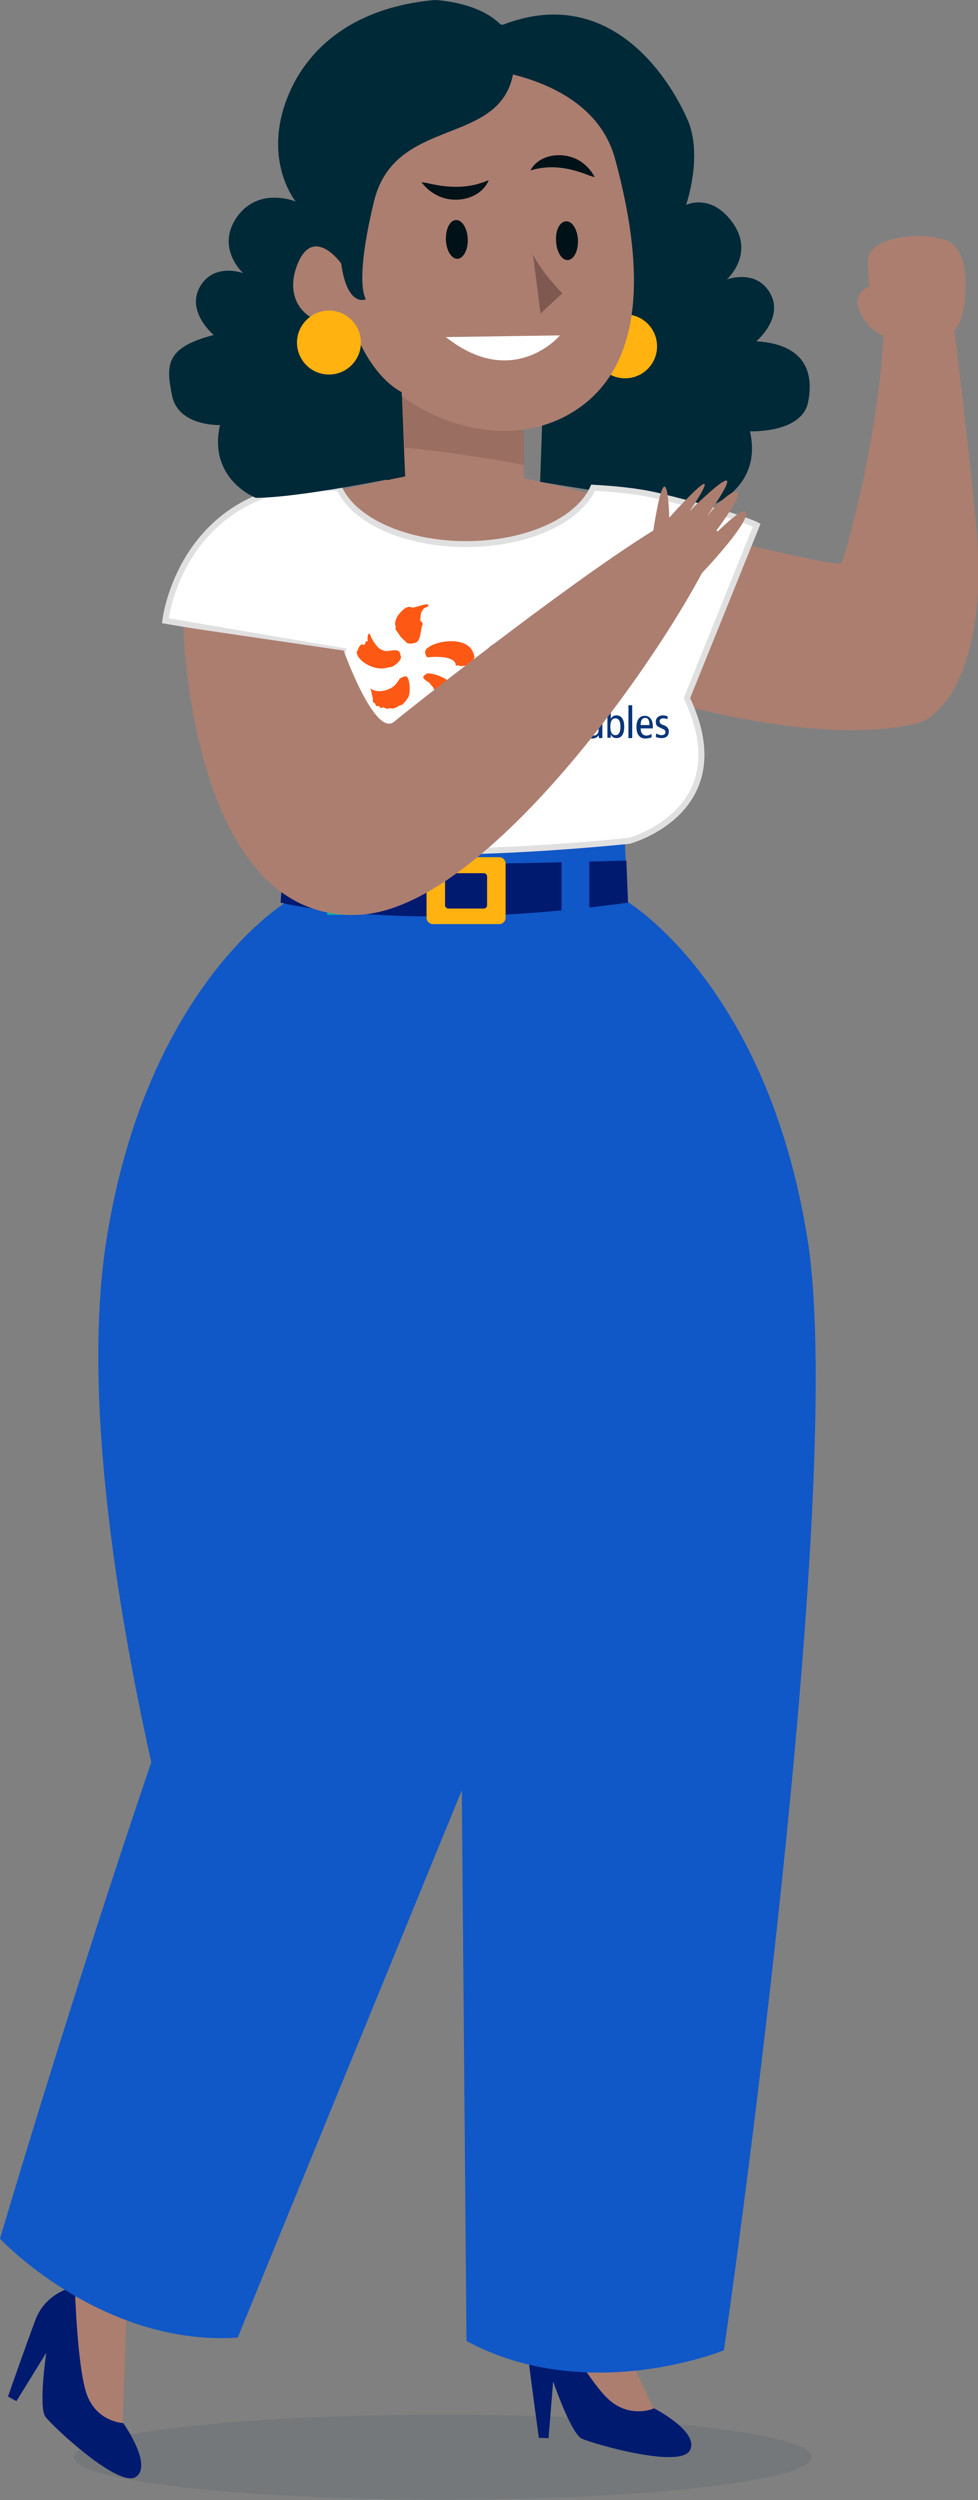
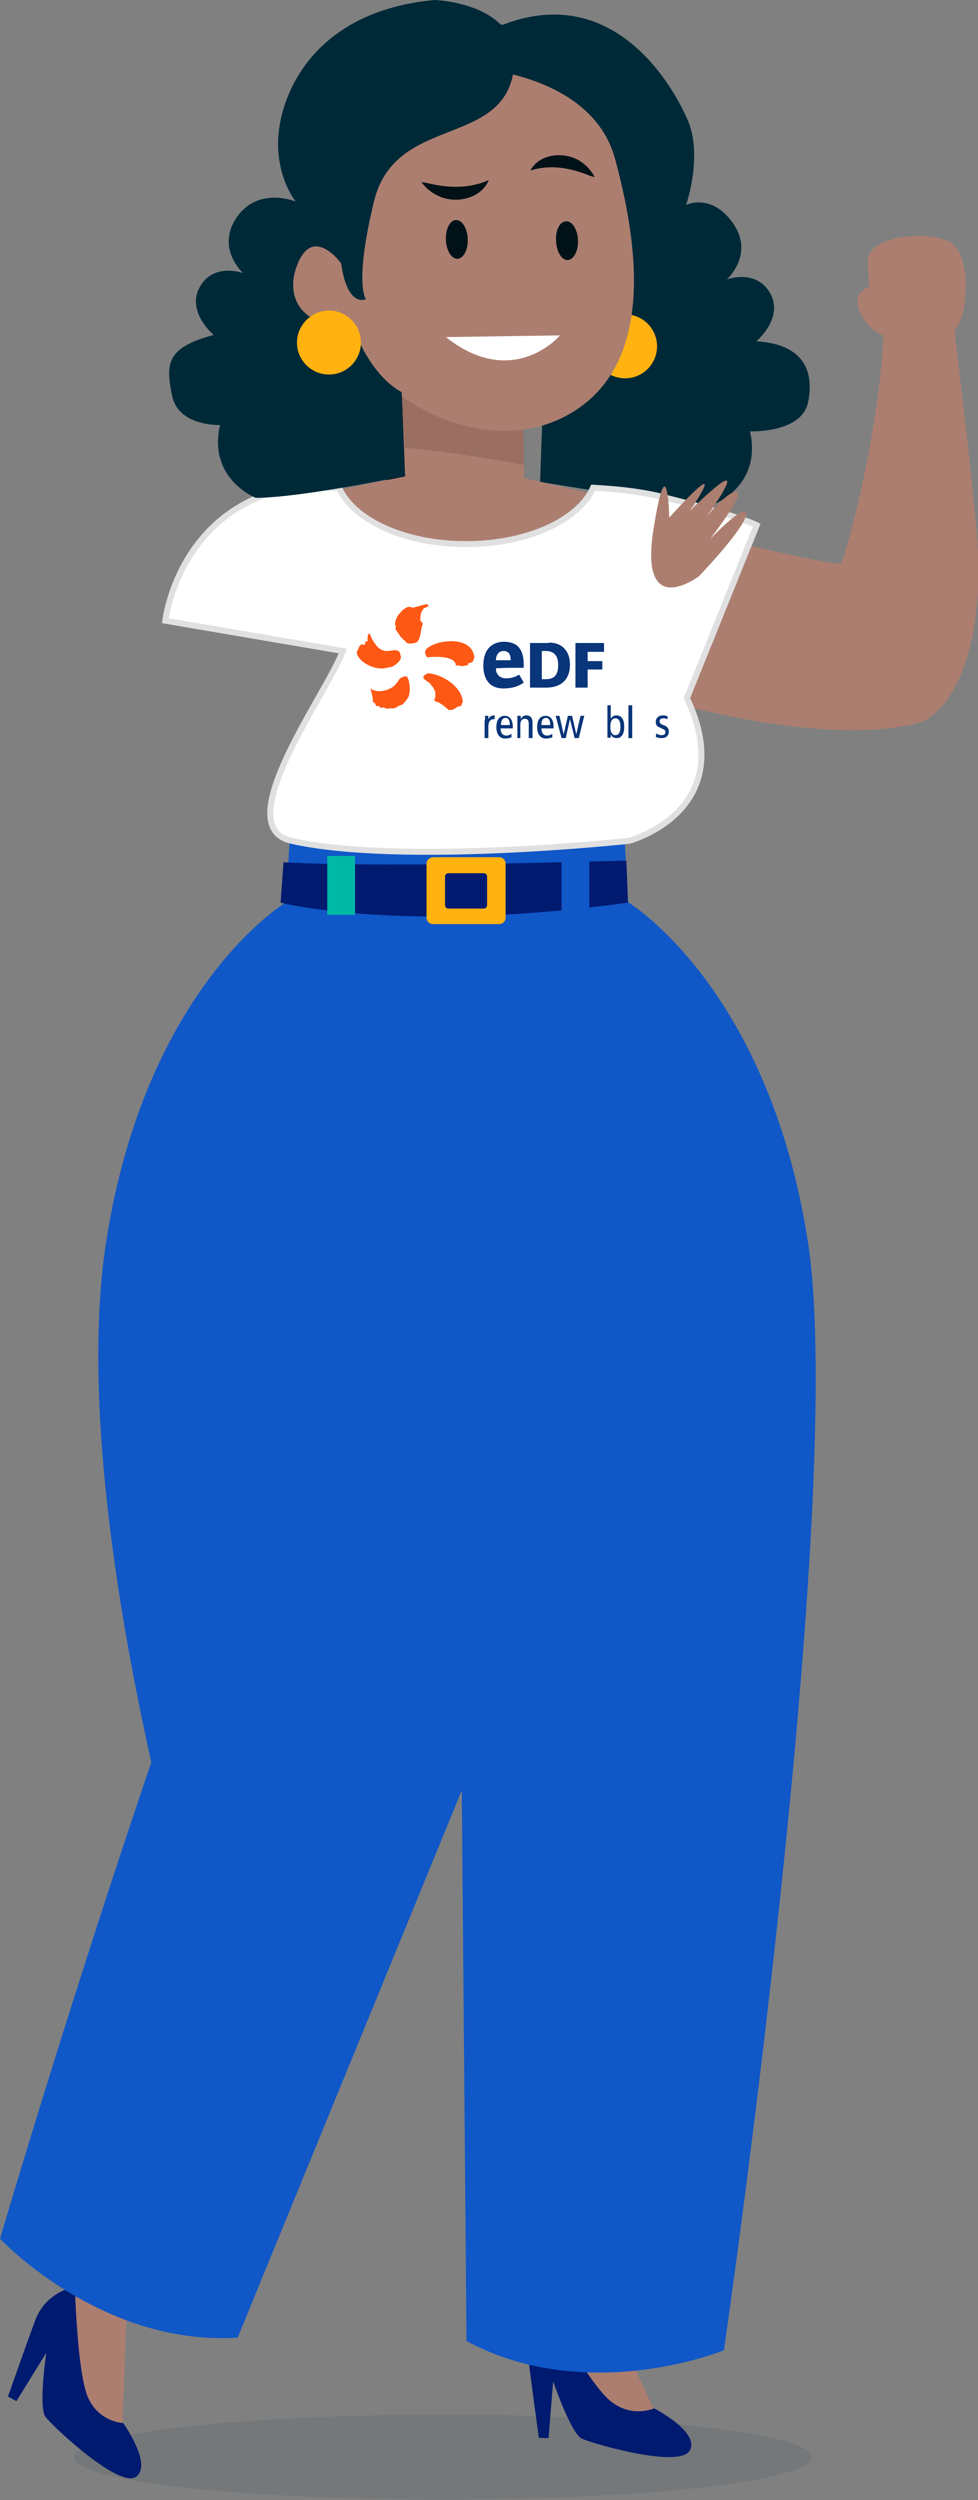
<svg xmlns="http://www.w3.org/2000/svg" version="1.1" id="Layer_1" x="0px" y="0px" viewBox="0 0 232.5 594.1" style="enable-background:new 0 0 232.5 594.1;" xml:space="preserve">
  <rect x="0" y="0" width="232.5" height="594.1" fill="#808080" stroke="none" />
  <style type="text/css"> .st0{opacity:0.1;fill:#0D3B48;} .st1{fill:#002938;} .st2{fill:#FFB210;} .st3{fill:#AC7E70;} .st4{fill:#001118;} .st5{opacity:0.4;fill:#7F594F;} .st6{fill:#7F594F;} .st7{fill:#FFFFFF;} .st8{fill:#001A70;} .st9{fill:#1057C8;} .st10{fill:#00B8A6;} .st11{fill:#FFFFFF;stroke:#E0E0E0;stroke-width:1.421;stroke-miterlimit:10;} .st12{fill-rule:evenodd;clip-rule:evenodd;fill:#FE5815;} .st13{fill:#09357A;} </style>
  <g>
    <path class="st0" d="M17.6,583.9c0,5.6,39.3,10.1,87.7,10.1s87.7-4.5,87.7-10.1c0-5.6-39.3-10.1-87.7-10.1S17.6,578.3,17.6,583.9z" />
    <path class="st1" d="M119.5,5.9c0,0-15.4-3.7-10.6,14.4c4.2,15.8,22,9.1,26.8,29c4.8,19.9,1.5,40.9-6.6,45.3l-0.7,19.9 c0,0,30.7,5.3,41.4,5.3c0,0,11.4-4.4,8.5-17.3c0,0,12.3,0.5,13.8-6.9c1.5-7.4-1-13.8-12.3-14.5c0,0,6.6-5.5,3.3-11.4 c-3.3-5.9-10.3-3.3-10.3-3.3s6.6-5.9,1.5-13.3c-5.2-7.4-11.2-4.4-11.2-4.4s4.2-12,0.2-20.6C157.4,15.1,142.9-3.2,119.5,5.9z" />
    <path class="st2" d="M141,82.3c0,4.2,3.4,7.6,7.6,7.6c4.2,0,7.6-3.4,7.6-7.6c0-4.2-3.4-7.6-7.6-7.6C144.4,74.7,141,78.1,141,82.3z" />
    <path class="st3" d="M90.4,67.2c0,7-5.2,12.7-11.5,12.7s-11.5-5.7-11.5-12.7c0-7,5.2-12.7,11.5-12.7S90.4,60.2,90.4,67.2z" />
    <polygon class="st4" points="81.8,112.9 102.2,115.2 100.1,78 80.5,78.3 " />
    <path class="st3" d="M94.8,75.2l1.5,38l-33.9,7c0,0,34.1,18.6,61.1,17c27-1.6,29.5-17,29.5-17l-28.4-6.6l-0.4-19.2L94.8,75.2z" />
    <path class="st5" d="M124.6,110.5l-0.4-19.1L94,67.1l2.2,39.4C99.7,106.4,119.6,109.4,124.6,110.5z" />
    <path class="st3" d="M112.7,16.2c0,0,28,1.3,33.5,21.5c5.5,20.2,8.9,46.2-7.8,58.7c-16.7,12.5-41.7,4.1-53.2-12.8 C73.7,66.6,68.2,24.4,112.7,16.2z" />
-     <path class="st6" d="M126.7,60.5c0,0,1.8,3.9,7,9.2l-5.2,4.8" />
    <path class="st7" d="M106,80.1l27.1-0.4C133.2,79.7,122,92.8,106,80.1z" />
    <g>
      <path class="st4" d="M126.1,40.5c2.3-4.3,8.8-4.6,12.4-1.8c1.2,0.9,2.2,2.1,2.9,3.4c-0.8-0.2-1.4-0.4-2.1-0.7 C135,39.8,130.7,39.1,126.1,40.5L126.1,40.5z" />
    </g>
    <path class="st3" d="M126.7,450.3c0,0-11.7,17.2-6.9,36.2c4.8,19,10.3,63.5,10.3,63.5l14.7,24.1l12,1.3l-11.7-24.9 c0,0,3-84.6,5.2-99.4C152.5,436.4,130.1,429.9,126.7,450.3z" />
    <path class="st8" d="M130.4,548.8c0,0-5.7,4.2-4.8,11.6c0.9,7.4,2.5,18.9,2.5,18.9l2.3,0.1l1.1-13.5c0,0,4.2,12.3,6.8,13.6 c2.6,1.2,23.3,7.2,25.7,2.8c2.4-4.4-8.5-10-8.5-10s-5.7,2.6-10.9-2.2C139.4,565.3,130.4,548.8,130.4,548.8z" />
    <path class="st3" d="M59.5,454.1c0,0-18.3,9.9-22.7,29.1c-4.4,19.1-19.9,61.2-19.9,61.2l2,28.1l10.1,6.7l1-27.5 c0,0,41.4-73.9,50.1-86C88.8,453.6,71.9,437.5,59.5,454.1z" />
    <path class="st8" d="M17.8,543.4c0,0-7,1.1-9.5,8.2c-2.6,7-6.4,17.9-6.4,17.9l2,1.1l7.1-11.5c0,0-1.9,12.9-0.2,15.2 c1.7,2.3,17.4,17,21.5,14.3c4.1-2.8-3-12.8-3-12.8s-6.3-0.2-8.7-6.9C18.3,562.2,17.8,543.4,17.8,543.4z" />
    <path class="st9" d="M149.3,214.4c0,0,33.2,19.9,42.7,80.3c9.6,60.4-19.9,263.8-19.9,263.8s-32.4,13.3-61.2-2.2l-2.2-257.9 l2.9-82.5l0.7-14l36.1-4.1L149.3,214.4z" />
    <path class="st9" d="M68,214.4c0,0-33.2,19.9-42.7,80.3c-9.6,60.4,19.7,160,19.7,160s33.3-21.2,62-36.6l4-121.9l5.9-80.3l-0.7-14 L69,197.1L68,214.4z" />
    <path class="st9" d="M152.5,351.1c-8.6-22.8-17-45.7-24-69.1c-3.5-11.6-4.7-23.4-3.5-34.7c-10.6,8.2-22.2,19.8-33.3,36.5 C57.9,334.8,0,532,0,532s24,25.6,56.5,23.5l85.7-209.2C141.8,345.5,152.8,351.9,152.5,351.1z" />
    <path class="st8" d="M148.9,204.5c0,0-56.5,1.8-81.5,0.4l-0.7,9.6c0,0,28.7,7.4,82.6,0L148.9,204.5z" />
    <rect x="133.5" y="203.4" class="st9" width="6.6" height="14" />
    <rect x="77.8" y="203.4" class="st10" width="6.6" height="14" />
    <path class="st2" d="M101.4,205.2v12.9c0,0.8,0.7,1.5,1.5,1.5h15.8c0.8,0,1.5-0.7,1.5-1.5v-12.9c0-0.8-0.7-1.5-1.5-1.5h-15.8 C102.1,203.8,101.4,204.4,101.4,205.2z M105.8,208.3c0-0.4,0.3-0.8,0.8-0.8h8.4c0.4,0,0.8,0.3,0.8,0.8v6.8c0,0.4-0.3,0.8-0.8,0.8 h-8.4c-0.4,0-0.8-0.3-0.8-0.8V208.3z" />
    <path class="st3" d="M226.1,72c-5.9,0.3-10.1,2.3-15.9,1.1c0,25.9-8.8,57.8-10.2,60.7c-0.7,1.5-52.3-11.6-52.3-11.6l-13,37 c0,0,52.7,20,83.3,12.7c7.3-1.8,16.9-16.4,14.1-46.5C230.5,108.4,228.5,91.8,226.1,72z" />
    <path class="st11" d="M39.3,147.5c0,0,3-26.6,30.3-31.7c5.7-1.1,6,0.4,11,0.1c3.4,7.7,15.6,13.4,30.2,13.4 c14.6,0,26.8-5.7,30.2-13.4c4.9,0.3,10.2,0.7,15.7,2c19.5,4.8,23.2,6.9,23.2,6.9l-16.6,41.1c12.7,26.8-13.7,33.9-13.7,33.9 s-54.2,5.9-80.3,0c-15.2-3.4,8.4-34.9,12.2-45.1L39.3,147.5z" />
    <g>
      <path class="st4" d="M116.2,42.8c-2,4.7-8.4,5.8-12.5,3.5c-1.4-0.7-2.6-1.8-3.5-3c0.8,0.1,1.5,0.2,2.2,0.4 C107.1,44.7,111.6,44.8,116.2,42.8L116.2,42.8z" />
    </g>
    <path class="st1" d="M103.3,0c0,0,23.2,0.7,18.4,18.8c-4.2,15.8-28,9.2-32.8,29.1C84.1,67.8,87,71.1,87,71.1s-4.4,2.2-5.9-8.5 c0,0-6.5-9.1-10.3,0C67.1,71.5,73,78.5,83.7,77c0,0,3.7,11.8,11.8,16.2l0.7,19.9c0,0-24.7,5.2-35.4,5.2c0,0-11.4-4.4-8.5-17.3 c0,0-9.9,0.4-11.4-7c-1.5-7.4-1.5-11.4,9.9-14.4c0,0-6.6-5.5-3.3-11.4c3.3-5.9,10.3-3.3,10.3-3.3s-6.6-5.9-1.5-13.3 c5.2-7.4,14-3.7,14-3.7s-7-8.5-2.9-22.1C71.6,12.2,83.4,1.8,103.3,0z" />
    <path class="st2" d="M70.6,81.4c0,4.2,3.4,7.6,7.6,7.6c4.2,0,7.6-3.4,7.6-7.6c0-4.2-3.4-7.6-7.6-7.6C74.1,73.8,70.6,77.2,70.6,81.4 z" />
    <path class="st4" d="M132.2,57.3c0.1,2.6,1.4,4.6,2.8,4.5c1.4-0.1,2.5-2.2,2.4-4.7c-0.1-2.6-1.4-4.6-2.8-4.5 C133.1,52.6,132,54.7,132.2,57.3z" />
    <path class="st4" d="M106,57c0.1,2.6,1.4,4.6,2.8,4.5c1.4-0.1,2.5-2.2,2.4-4.7c-0.1-2.6-1.4-4.6-2.8-4.5 C107,52.3,105.9,54.4,106,57z" />
    <path class="st3" d="M223.7,88.5l0-8.1c0,0,2.5,0.3,4.4-3.7c1.9-4.1,2.9-17.1-2.9-19.5c-5.9-2.4-19-1-18.9,4.9 c0.3,14.2,2.9,5.2,2.9,5.2s-8.2,1-4.3,7.8c3.9,6.8,10.5,5.3,10.5,5.3l0,11L223.7,88.5z" />
    <path class="st3" d="M166.2,136.9c0,0,12.3-12.8,11.1-15.2c-0.8-1.6-8.5,6.4-8.5,6.4s8.3-10.7,6.4-11.2c-1.9-0.5-7.1,5.7-7.1,5.7 s5.9-8.2,4.6-8.4c-1.3-0.2-8.7,7.2-8.7,7.2s10.6-15.4-4.9,1.6c0,0-0.4-18.5-3.8,3.1C152,147.7,166.2,136.9,166.2,136.9z" />
    <g>
      <g>
        <g>
          <path class="st12" d="M99.9,147.5c0.1-0.8,0-1.9,0.6-2.5c0.2-0.8,1.5-0.6,1.3-1.2c-0.1-0.3-0.7-0.2-1-0.1c-0.2,0-2,0.6-2.7,0.7 c-0.3-0.1-0.6-0.2-0.9-0.2c-1.1,0.2-1.8,1.1-2.4,1.8c-0.5,0.6-1.2,2.1-0.7,2.9c0,0.2-0.1,0.4-0.1,0.6l1.3,1.9 c0.4,0.3,0.5,0.6,1,0.9c0.1,0.1,0.2,0.3,0.3,0.4c0.4,0.3,1.5,0.3,1.7,0.1c1.9,0.2,1.6-3.6,2.2-4.4 C100.5,148,100.2,147.7,99.9,147.5z M91.9,158.7c0.4-0.1,1.1-0.2,1.4-0.3c0.6-0.3,2.5-1.6,1.9-2.7c-0.2-2.3-3-0.4-4.2-1.2 c-1.2-0.2-2.5-2.4-2.9-3.4c-0.1-0.4-0.1-0.3-0.3-0.6c0,0-0.1,0.1-0.1,0.1c-0.4,0.4-0.3,0.8-0.3,1.8c-0.2,0-0.3,0-0.5,0 c0,0.4-0.1,0.6-0.2,0.7c0,0.1-0.1,0.1-0.1,0.2c-0.3-0.1-0.1,0-0.3-0.2c-1.1,0.1-1,1.2-1.5,1.8C84.8,157,88.9,159.5,91.9,158.7z M105.5,152.5c-1.8,0.3-2.9,0.8-3.6,1.3c-0.5,0.3-0.6,0.5-0.7,0.7c-0.1,0.1-0.2,0.4-0.1,0.8c0.1,0.3,0.2,0.7,0.5,0.9 c2.2-0.2,6-0.3,6.7,1.5c0,0.3,0.1,0.4,0.1,0.5c0.7-0.2,0.2-0.1,1.3,0.1c0.2,0,0.8-0.1,1.3-0.2c0.2,0,0.3-0.2,0.3-0.2 s0-0.2,0-0.3c0,0,0.4,0,0.5-0.1c1-0.2,0.5-0.6,1-1.2C112.4,152.8,108.9,152,105.5,152.5z M101.6,160c-0.5,0.4-0.7,0.3-1,0.9 c0,0,0,0.1,0,0.1c0.3,0.6,1,0.9,1.5,1.3c0.2,0.1,0.6,0.9,0.8,0.9c0.2,0.3,0.4,1,0.5,1c0.2,0.2,0,0.7,0.1,0.9 c0,0.9-0.1,1-0.3,1.1c0,0.1,0.1,0.2,0.1,0.3c0,0,0.4,0.3,0.6,0.3c0.5,0,2.5,1.6,2.7,1.9c1.4,0.1,1.3-0.3,2.3-0.8 c0.3-0.1,0.5,0,0.7-0.2c0.2-0.2,0.2-0.6,0.4-0.8C110,163.4,105.2,160.1,101.6,160z M95.9,160.8c-0.2,0.2-0.8,0.3-0.9,0.5 c-0.2,0.4-0.8,1.2-1.2,1.6c-1.4,1.3-4.3,1.9-5.7,0.7c-0.1,0,0,0.1,0.1,0.4c0.1,0.7,0.6,2.2,0.4,2.6c0.1,0.4,0.3,0.3,0.5,0.5 c0.2,0.2,0.2,0.6,0.4,0.7c0.2,0,0.4,0,0.7,0c0,0.1,0.1,0.2,0.1,0.4c0.3,0,0.6,0,0.8-0.1c0.2,0,0.6,0.3,0.8,0.3 c0.3,0,0.6,0,0.9-0.1c0.7,0.2,1.3-0.1,1.9-0.5c0.3-0.2,0.7-0.2,1-0.4c0.4-0.4,1-1.1,1.3-1.6c0.7-1.2,0.4-4.2-0.2-4.9 C96.7,160.7,96.5,160.7,95.9,160.8z" />
        </g>
        <g>
          <path class="st13" d="M130.5,152.7c3,0,5,1.9,5,5.2c0,4.2-2.8,5.5-5.6,5.5H126c0-0.2,0-0.9,0-1.6v-7.4c0-0.8,0-1.3,0-1.6H130.5z M129.7,161.4c1.6,0,3-0.5,3-3.4c0-2.5-1.3-3.3-3-3.3h-0.9v6.7H129.7z" />
          <path class="st13" d="M139.7,161.8c0,0.8,0,1.6,0,1.6h-2.9c0,0,0-0.9,0-1.6v-7.4c0-0.8,0-1.6,0-1.6h6.8v2.1c0,0-1.5,0-2,0h-1.9 v2.2l1.9,0c0.4,0,1.6,0,1.6,0v2c0,0-1.1,0-1.6,0l-1.9,0V161.8z" />
          <path class="st13" d="M120.3,161.2c-1.4,0-2.4-0.9-2.4-2.3v-0.1c0,0,2.5-0.1,3.4-0.1c1.4,0,2,0,3.2,0c0-0.2,0-0.8,0-0.8 c0-3.6-1.5-5.4-4.7-5.4c-1.5,0-4.9,0.6-4.9,5.7c0,3.4,1.7,5.4,4.7,5.4c2.4,0,3.8-0.6,4.9-1.4c-0.1-0.2-1-1.8-1.1-1.9 C122.7,160.8,121.6,161.2,120.3,161.2z M117.9,156.8c0-0.6,0.3-2.1,1.8-2.1c1.6,0,1.7,1.4,1.7,2.1v0.1c0,0-1.1,0-1.7,0 s-1.8,0-1.8,0L117.9,156.8z" />
        </g>
      </g>
      <g>
        <path class="st13" d="M115.3,171.2c0-0.4,0-0.8,0-1.1h0.8l0,0.8h0c0.3-0.6,0.7-0.9,1.5-0.9v0.9c-0.1,0-0.2,0-0.3,0 c-0.7,0-1.2,0.6-1.2,1.7v2.8h-0.9V171.2z" />
        <path class="st13" d="M119,173c0,1.2,0.5,1.8,1.4,1.8c0.4,0,0.9-0.2,1.2-0.4l0,0.8c-0.4,0.2-1,0.3-1.5,0.3 c-1.4,0-2.1-1.1-2.1-2.7c0-1.7,0.7-2.7,2-2.7c1.2,0,1.9,1,1.9,2.5v0.5H119z M121.2,172.3c0-1.1-0.3-1.7-1-1.7 c-0.6,0-1.1,0.4-1.1,1.7H121.2z" />
        <path class="st13" d="M123,171.2c0-0.4,0-0.8,0-1.1h0.8l0,0.8h0c0.3-0.6,0.7-0.9,1.3-0.9c0.9,0,1.5,0.5,1.5,1.7v3.7h-0.9v-3.4 c0-0.8-0.3-1.2-0.9-1.2c-0.7,0-1.1,0.5-1.1,1.4v3.2H123V171.2z" />
        <path class="st13" d="M128.7,173c0,1.2,0.5,1.8,1.4,1.8c0.4,0,0.9-0.2,1.2-0.4l0,0.8c-0.4,0.2-1,0.3-1.5,0.3 c-1.4,0-2.1-1.1-2.1-2.7c0-1.7,0.7-2.7,2-2.7c1.2,0,1.9,1,1.9,2.5v0.5H128.7z M130.8,172.3c0-1.1-0.3-1.7-1-1.7 c-0.6,0-1.1,0.4-1.1,1.7H130.8z" />
        <path class="st13" d="M137.6,175.4h-1l-1.1-4.5h0l-1,4.5h-1l-1.4-5.3h0.9l1,4.4h0l1-4.4h1l1,4.4h0l1-4.4h0.9L137.6,175.4z" />
-         <path class="st13" d="M139.8,170.4c0.4-0.3,1-0.4,1.5-0.4c0.8,0,1.2,0.3,1.4,0.5c0.2,0.2,0.5,0.6,0.5,1.3v2.8c0,0.3,0,0.6,0,0.8 h-0.8l-0.1-0.7h0c-0.2,0.4-0.7,0.8-1.5,0.8c-0.9,0-1.5-0.5-1.5-1.5c0-1,0.7-1.8,2.5-1.8h0.5v-0.2c0-0.4,0-0.6-0.2-0.9 c-0.2-0.2-0.5-0.3-0.9-0.3c-0.5,0-1.1,0.2-1.4,0.6L139.8,170.4z M142.3,172.8c-0.2,0-0.4,0-0.6,0c-1,0-1.5,0.5-1.5,1.1 c0,0.6,0.3,0.9,0.9,0.9c0.8,0,1.2-0.6,1.2-1.3V172.8z" />
        <path class="st13" d="M144.3,167.6h0.9v3.2h0c0.4-0.6,0.7-0.8,1.4-0.8c1.1,0,1.8,0.9,1.8,2.7c0,1.8-0.7,2.7-1.8,2.7 c-0.8,0-1.2-0.4-1.4-0.9h0l0,0.8h-0.8c0-0.3,0-0.7,0-1V167.6z M146.3,174.7c0.8,0,1.2-0.7,1.2-2c0-1.3-0.4-2-1.2-2 c-0.8,0-1.2,0.7-1.2,2C145.1,174,145.5,174.7,146.3,174.7z" />
        <path class="st13" d="M149.4,167.6h0.9v7.8h-0.9V167.6z" />
-         <path class="st13" d="M152.3,173c0,1.2,0.5,1.8,1.4,1.8c0.4,0,0.9-0.2,1.2-0.4l0,0.8c-0.4,0.2-1,0.3-1.5,0.3 c-1.4,0-2.1-1.1-2.1-2.7c0-1.7,0.7-2.7,2-2.7c1.2,0,1.9,1,1.9,2.5v0.5H152.3z M154.4,172.3c0-1.1-0.3-1.7-1-1.7 c-0.6,0-1.1,0.4-1.1,1.7H154.4z" />
        <path class="st13" d="M156,174.3c0.4,0.2,0.8,0.4,1.2,0.4c0.7,0,1-0.3,1-0.7c0-0.4-0.2-0.6-0.7-0.8l-0.6-0.3 c-0.8-0.3-1-0.7-1-1.4c0-0.9,0.7-1.5,1.7-1.5c0.4,0,0.8,0.1,1.1,0.2l0,0.7c-0.3-0.1-0.6-0.2-1-0.2c-0.6,0-0.9,0.3-0.9,0.7 c0,0.4,0.3,0.7,0.9,0.9l0.3,0.1c0.6,0.3,1,0.7,1,1.4c0,0.9-0.5,1.6-1.7,1.6c-0.6,0-1-0.1-1.4-0.3L156,174.3z" />
      </g>
    </g>
-     <path class="st3" d="M163.2,121.4c-2.5,1.3-5.5,3.2-8.9,5.3c-20.1,12.6-57.5,42.2-60.6,44.8c-4.6,3.8-12-16.9-12-16.9l-38.1-5.6 c0,0,1.6,70.1,41.6,68.4c33.9-1.5,82-76.4,86-90.9C168.1,125.3,165.4,123.6,163.2,121.4z" />
  </g>
</svg>